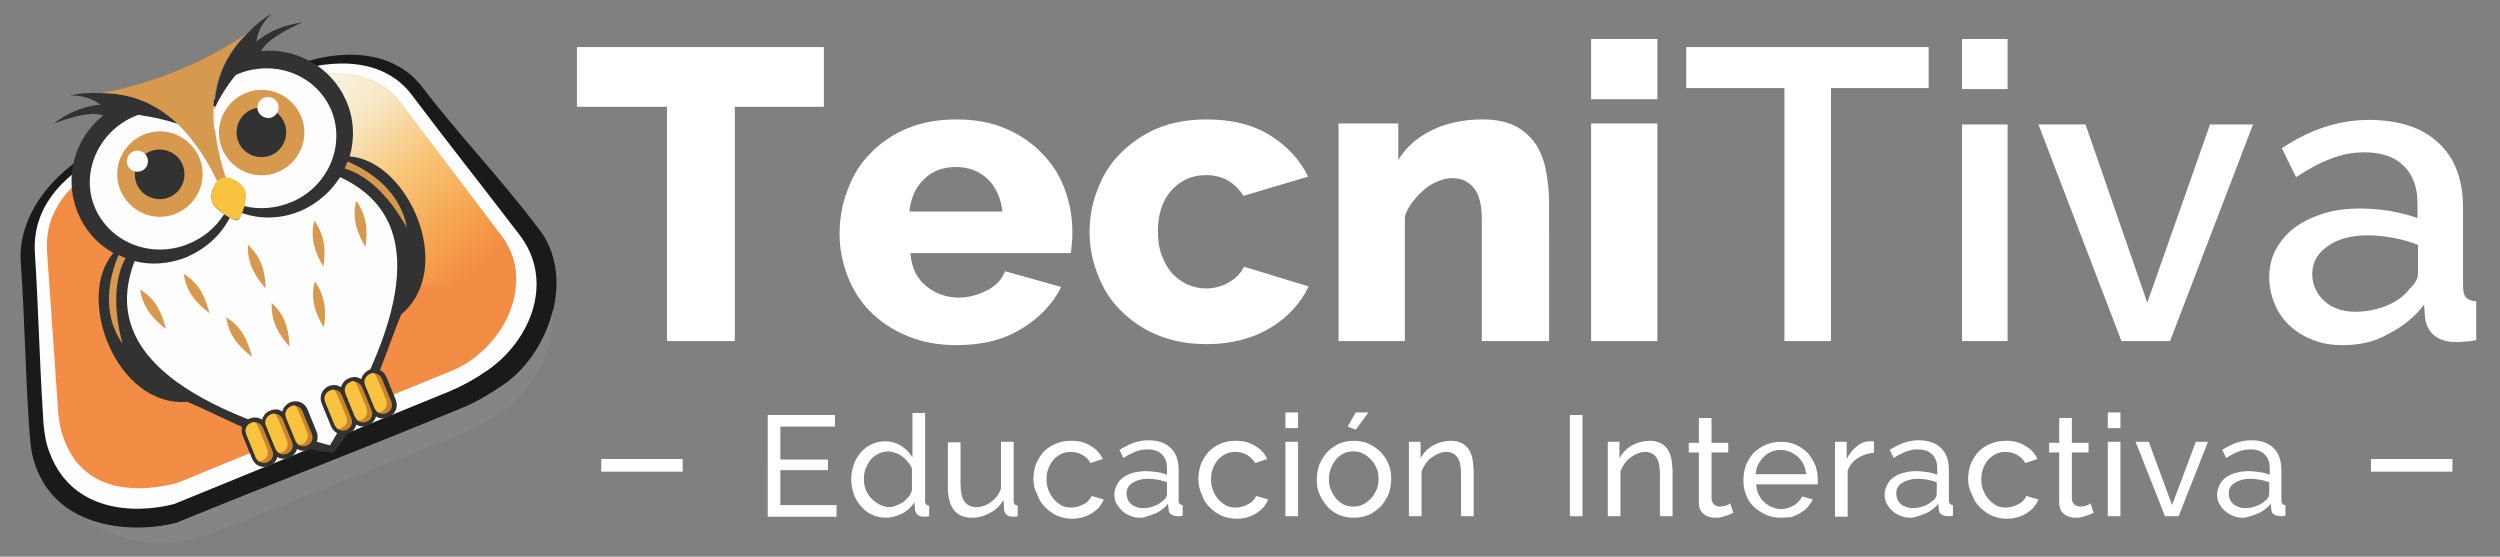
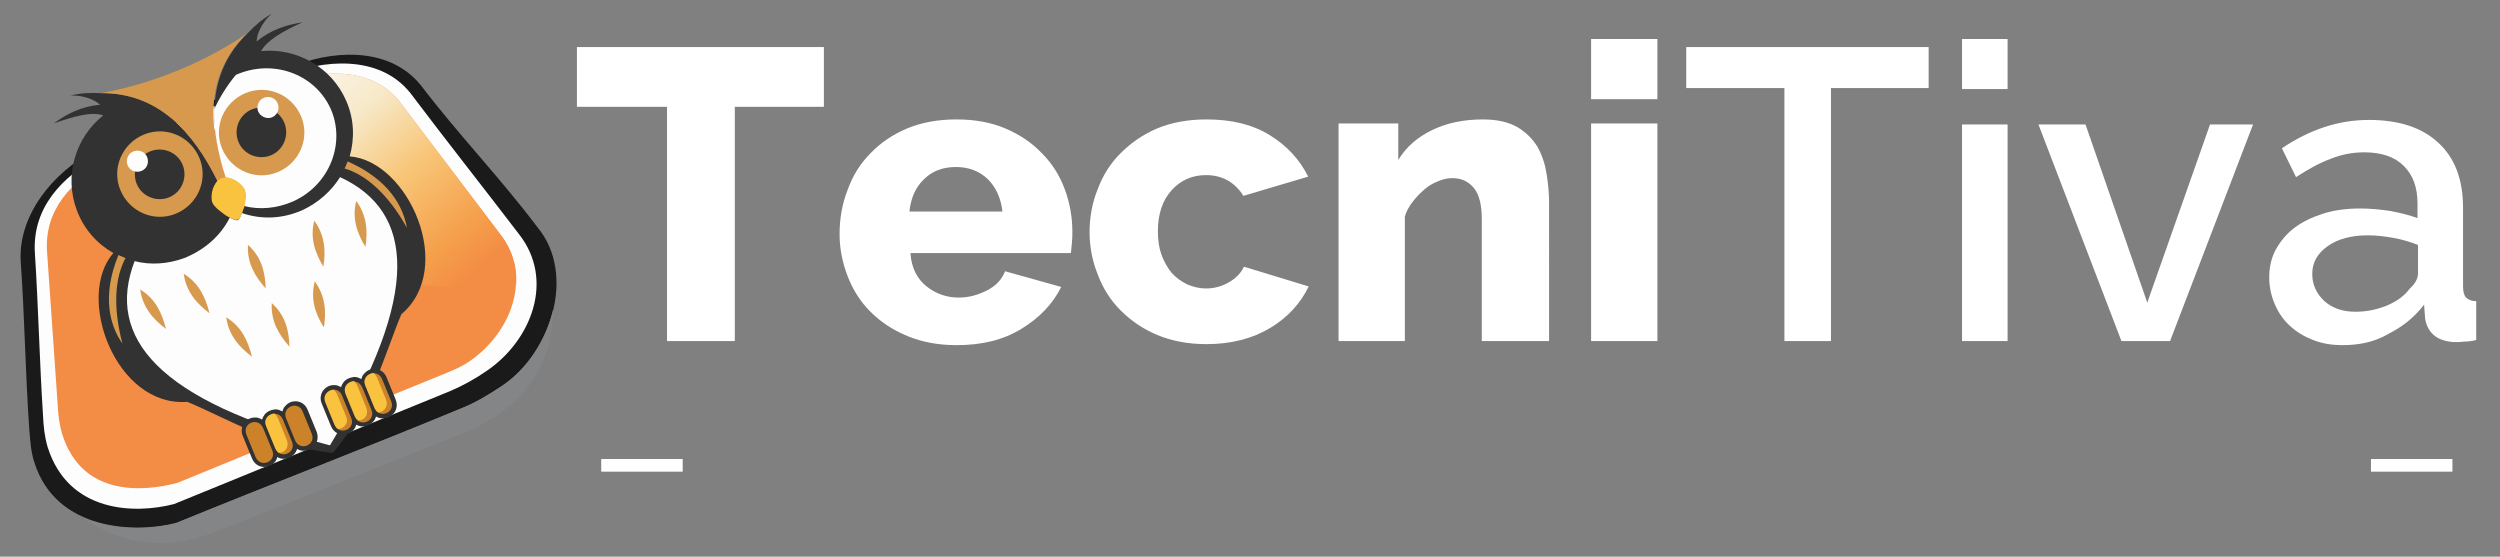
<svg xmlns="http://www.w3.org/2000/svg" xmlns:xlink="http://www.w3.org/1999/xlink" version="1.1" id="Layer_1" x="0px" y="0px" viewBox="0 0 494 110" style="enable-background:new 0 0 494 110;" xml:space="preserve">
  <rect x="0" y="0" width="494" height="110" fill="#808080" stroke="none" />
  <style type="text/css"> .st0{fill-rule:evenodd;clip-rule:evenodd;fill:#1A1A1A;} .st1{fill-rule:evenodd;clip-rule:evenodd;fill:#FDFDFD;} .st2{fill-rule:evenodd;clip-rule:evenodd;fill:#F38C44;} .st3{clip-path:url(#XMLID_28_);fill:url(#XMLID_29_);} .st4{fill-rule:evenodd;clip-rule:evenodd;fill:#838587;} .st5{fill-rule:evenodd;clip-rule:evenodd;fill:#323232;} .st6{fill-rule:evenodd;clip-rule:evenodd;fill:#D6994E;} .st7{fill-rule:evenodd;clip-rule:evenodd;fill:#F9C33F;} .st8{fill-rule:evenodd;clip-rule:evenodd;fill:#CB8229;} .st9{fill:#FFFFFF;} </style>
  <g id="XMLID_77_">
    <path id="XMLID_123_" class="st0" d="M4.1,51.8C4.9,63.1,5,73.7,5.8,85c0.2,2.3,0.3,4.3,1,6.4c4.3,13.6,20.1,14,28.1,11.9 c18.8-7.7,37.9-15,56.7-22.8c2.7-1.1,5.3-2.7,7.7-4.3c9.4-6.2,14.7-21.9,6.9-31.3c-7.3-9.7-15.7-18.4-23-28 c-6.6-8.2-18.5-6.7-25.5-3.7c-12.8,5.6-26.2,11-39,16.5C10.4,34.1,3.5,42.6,4.1,51.8" />
    <path id="XMLID_122_" class="st1" d="M6.9,50.1c0.7,10.9,0.9,21.1,1.6,32c0.1,2.2,0.3,4.1,0.9,6.2c4.1,13.1,17.3,13.3,25,11.3 c18.2-7.4,36.3-14.9,54.5-22.3c2.6-1.1,5.1-2.5,7.4-4.1c8.7-6,13.4-17.9,6.2-27c-7.1-9.3-14.4-18.5-21.4-27.8 c-6.3-7.9-17.8-6.4-24.6-3.6C44.3,20.1,32.3,25.3,20,30.7C12.1,34.9,6.3,41.2,6.9,50.1" />
    <path id="XMLID_121_" class="st2" d="M9.3,49.8c0.7,10.2,1.4,20,2.1,30.2c0.1,2,0.3,3.8,0.9,5.8C16.1,98,28,97.3,35.1,95.4 C52.1,88.4,69,81.5,86,74.6c2.4-1,4.8-1.8,6.9-3.3c8.1-5.6,12.5-16.7,5.8-25.2C92.1,37.4,85.5,28.7,78.9,20 C73,12.7,62.3,14,56,16.6c-11.5,5-23,10-34.5,15.1C14.1,35.7,8.7,41.5,9.3,49.8" />
    <g id="XMLID_165_">
      <defs>
        <path id="XMLID_118_" d="M102,56.1c0.2-3.4-0.8-6.9-3.3-10C92.1,37.4,85.5,28.7,78.9,20C73,12.7,62.3,14,56,16.6L41.3,23 C51.8,49,72.4,59.6,102,56.1" />
      </defs>
      <clipPath id="XMLID_28_">
        <use xlink:href="#XMLID_118_" style="overflow:visible;" />
      </clipPath>
      <linearGradient id="XMLID_29_" gradientUnits="userSpaceOnUse" x1="46.865" y1="7.289" x2="96.005" y2="64.349">
        <stop offset="0" style="stop-color:#FDFDFD" />
        <stop offset="0.1" style="stop-color:#FDFDFD" />
        <stop offset="0.36" style="stop-color:#F7E9C8" />
        <stop offset="0.56" style="stop-color:#F8C577" />
        <stop offset="0.76" style="stop-color:#F5A14C" />
        <stop offset="0.88" style="stop-color:#F38C44" />
        <stop offset="1" style="stop-color:#F38C44" />
      </linearGradient>
      <rect id="XMLID_119_" x="41.3" y="12.7" class="st3" width="60.9" height="46.9" />
    </g>
    <path id="XMLID_117_" class="st4" d="M109.3,61.1c-0.1,9.9-4.4,18.3-16.3,23.9c-16.2,6.5-32.4,12.9-48.7,19.4 c-4.3,1.7-7.6,2.9-12.3,2.9c-7.3,0-11.9-2.6-16.4-5.4l0,0c6.3,3.1,14.2,2.8,19.1,1.5c18.8-7.7,37.9-15,56.7-22.8 c2.7-1.1,5.3-2.7,7.7-4.3C104.1,73,107.9,67.2,109.3,61.1L109.3,61.1z" />
    <path id="XMLID_116_" class="st5" d="M13.9,18.9c1.1-0.1,3.9,0.1,5.9,1.8c-3.7,0.3-6.6,1.8-9.2,3.7c3.9-1.4,7.5-2.4,9.8-1.6 c-5.5,4.4-7.8,11.9-5.2,18.8c1.4,3.7,4,6.6,7.2,8.4c-7.6,8.7,0.5,30.5,14.6,29.4c8.4,3.5,16.8,8.9,28.8,10.1 c7.7-9.3,10-19,13.5-27.4c10.8-9.1,1.4-30.3-10.2-31.2c1-3.5,0.9-7.4-0.7-11c-2.9-6.7-9.9-10.5-16.8-9.8c1.1-2.1,4.4-4,8.2-5.7 c-3.1,0.5-6.2,1.4-9.1,3.8c0.2-2.7,2.2-4.8,3-5.5c-1.6,0.9-3.2,2.2-4.7,3.8c-8.1,7.8-7.8,18-4.3,28.6c0.6,0,1.4,0.2,2,0.6l-2.4,0.6 L42,37.7c0.2-0.7,0.5-1.4,1-1.9c-4.9-10-11.9-17.5-23.1-17.4C17.7,18.3,15.7,18.4,13.9,18.9" />
-     <path id="XMLID_115_" class="st1" d="M27.3,22.7c2.8,0.4,5.2,0.9,7.9,1.8c3.1,3,5.7,6.9,7.8,11.3c-0.5,0.5-0.9,1.3-1.1,2.1 c-0.2,0.8-0.1,1.7,0.1,2.2c0.3,0.7,1.3,1.6,2.3,2.2c-1.7,2.7-4.3,4.9-7.6,6.1c-7.4,2.7-15.5-0.8-18.2-8 C16,33.4,19.9,25.4,27.3,22.7" />
    <path id="XMLID_114_" class="st1" d="M46.6,14.8c-1.8,2.2-3.1,4.3-4.3,6.8c-0.1,4.3,0.8,8.9,2.3,13.5c0.7,0,1.5,0.3,2.2,0.8 c0.7,0.5,1.3,1.2,1.5,1.6c0.3,0.7,0.2,2-0.1,3.2c3.1,0.8,6.5,0.5,9.7-0.9c7.2-3.2,10.5-11.5,7.4-18.4 C62.1,14.5,53.8,11.6,46.6,14.8" />
    <path id="XMLID_113_" class="st6" d="M44.5,35.2c-3.5-10.6-3.8-20.8,4.3-28.6c-8.2,5.7-19.1,10.1-28.9,11.8 C31.1,18.3,38,25.8,43,35.8v0c0,0,0.1-0.1,0.1-0.1c0.4-0.3,0.8-0.5,1.2-0.5C44.4,35.2,44.5,35.2,44.5,35.2" />
    <path id="XMLID_111_" class="st7" d="M47,43.4c-0.6,0.3-2.6-0.9-3-1.3c-0.7-0.5-1.7-1.3-2-2c-0.3-0.6-0.2-1.6-0.1-2.2 c0.2-0.8,0.6-1.7,1.2-2.3c0.4-0.3,0.8-0.5,1.3-0.5c0.8-0.1,1.8,0.3,2.5,0.8c0.6,0.4,1.3,1.1,1.5,1.7c0.3,0.8,0.1,2.1,0,2.9 C48.2,41,47.6,43.2,47,43.4" />
    <path id="XMLID_110_" class="st6" d="M28.4,26.6c4.3-1.8,9.2,0.3,11,4.6c1.8,4.3-0.3,9.2-4.6,11c-4.3,1.8-9.2-0.3-11-4.6 C22,33.3,24.1,28.4,28.4,26.6" />
    <path id="XMLID_109_" class="st6" d="M48.5,18.4c-4.3,1.8-6.4,6.7-4.6,11c1.8,4.3,6.7,6.4,11,4.6c4.3-1.8,6.4-6.7,4.6-11 C57.7,18.7,52.8,16.6,48.5,18.4" />
    <path id="XMLID_108_" class="st5" d="M29.7,29.9c2.5-1,5.4,0.2,6.4,2.7c1,2.5-0.2,5.4-2.7,6.4c-2.5,1-5.4-0.2-6.4-2.7 C26,33.7,27.2,30.9,29.7,29.9" />
    <path id="XMLID_107_" class="st5" d="M49.8,21.6c-2.5,1-3.7,3.9-2.7,6.4c1,2.5,3.9,3.7,6.4,2.7c2.5-1,3.7-3.9,2.7-6.4 C55.2,21.8,52.4,20.6,49.8,21.6" />
    <path id="XMLID_106_" class="st1" d="M26.4,29.9c1.1-0.4,2.3,0.1,2.7,1.2c0.4,1.1-0.1,2.3-1.2,2.7c-1.1,0.4-2.3-0.1-2.7-1.2 C24.8,31.6,25.3,30.3,26.4,29.9" />
    <path id="XMLID_105_" class="st1" d="M52.2,19.3c-1.1,0.4-1.6,1.7-1.2,2.7s1.7,1.6,2.7,1.2c1.1-0.4,1.6-1.7,1.2-2.7 C54.5,19.4,53.3,18.9,52.2,19.3" />
    <path id="XMLID_104_" class="st6" d="M24.2,67.9c-2.4-3.4-4.2-9.2-0.8-17.5c0.5,0.2,0.9,0.4,1.4,0.6C22.8,54.7,22.2,60.4,24.2,67.9 " />
    <path id="XMLID_103_" class="st1" d="M67.2,35c14.7,6.8,16.1,23-2,53c-33.9-8.8-44.4-21.3-38.6-36.4c3.1,0.8,6.5,0.6,9.8-0.6 c4-1.6,7.2-4.4,9-8c0.7,0.4,1.4,0.6,1.6,0.5c0.2-0.1,0.6-0.7,0.8-1.4c3.8,1.3,8,1.2,12-0.6C63,40,65.5,37.7,67.2,35" />
    <path id="XMLID_142_" class="st6" d="M57.2,68.5c-2.1-2.4-3.7-5-3.5-8.6C56.4,62.3,57.1,65.3,57.2,68.5 M64,64.7 c0.5-3.1,0.3-6.2-1.8-9.1C61.3,59.1,62.3,62,64,64.7z M72.2,48.8c0.5-3.1,0.3-6.2-1.8-9.1C69.5,43.2,70.6,46.1,72.2,48.8z M63.9,52.7c0.5-3.1,0.3-6.2-1.8-9.1C61.2,47.1,62.3,50,63.9,52.7z M49.8,70.5c-2.5-1.9-4.6-4.2-5.1-7.8 C47.8,64.6,49,67.4,49.8,70.5z M32.8,65c-2.5-1.9-4.6-4.2-5.1-7.8C30.8,59.1,32,61.9,32.8,65z M41.4,61.9c-2.5-1.9-4.6-4.2-5.1-7.8 C39.4,56,40.6,58.8,41.4,61.9z M52.5,57c-2.1-2.4-3.7-5-3.5-8.6C51.7,50.8,52.4,53.8,52.5,57z" />
    <path id="XMLID_94_" class="st6" d="M80.4,45c-0.7-4.1-3.5-9.5-11.7-13.1c-0.2,0.5-0.4,1-0.6,1.4C72.2,34.5,76.6,38.2,80.4,45" />
    <path id="XMLID_138_" class="st5" d="M74.3,82.3c-0.4,1.6-2.5,2.5-3.9,1.6c-0.5,2.2-3.9,2.9-5,0.3l-1.8-4.4 c-0.4-0.9-0.3-1.9,0.3-2.7c0.5-0.6,1.2-1,2-1l0.3,0l0,0c0.4,0,0.8,0.2,1.2,0.4c0.1-0.4,0.3-0.7,0.5-1c0.5-0.6,1.2-0.9,2-1l0.3,0 l0,0c0.4,0,0.8,0.2,1.2,0.4c0.1-0.3,0.2-0.7,0.5-1c0.5-0.6,1.2-1,2-1l0.3,0l0,0c1,0.1,1.8,0.7,2.2,1.7l1.8,4.4 C79.2,81.7,76.2,83.5,74.3,82.3 M58.7,88.7c-0.4,1.6-2.5,2.5-3.9,1.6c-0.5,2.2-3.9,2.9-5,0.3l-1.8-4.4c-0.4-0.9-0.3-1.9,0.3-2.7 c0.5-0.6,1.2-1,2-1l0.3,0l0,0c0.4,0,0.8,0.2,1.2,0.4c0.1-0.4,0.3-0.7,0.5-1c0.5-0.6,1.2-0.9,2-1l0.3,0l0,0c0.4,0,0.8,0.2,1.2,0.4 c0.1-0.3,0.2-0.7,0.5-1c0.5-0.6,1.2-1,2-1l0.3,0l0,0c1,0.1,1.8,0.7,2.2,1.7l1.8,4.4C63.5,88.1,60.5,89.9,58.7,88.7z" />
    <path id="XMLID_91_" class="st8" d="M55.9,82.9l1.8,4.4c0.9,2.2-2.3,3.6-3.3,1.3l-1.8-4.4C51.7,82,55,80.7,55.9,82.9" />
    <path id="XMLID_90_" class="st7" d="M55.1,89.5c-0.3-0.2-0.5-0.5-0.7-0.9l-1.8-4.4c-0.6-1.4,0.5-2.4,1.6-2.5 c0.3,0.2,0.5,0.5,0.7,0.9l1.8,4.4C57.2,88.5,56.2,89.5,55.1,89.5" />
    <path id="XMLID_89_" class="st8" d="M52,84.6l1.8,4.4c0.9,2.2-2.3,3.6-3.3,1.3l-1.8-4.4C47.8,83.6,51,82.3,52,84.6" />
-     <path id="XMLID_88_" class="st7" d="M51.2,91.2c-0.3-0.2-0.5-0.5-0.7-0.9l-1.8-4.4c-0.6-1.4,0.5-2.4,1.6-2.5 c0.3,0.2,0.5,0.5,0.7,0.9l1.8,4.4C53.3,90.1,52.3,91.1,51.2,91.2" />
    <path id="XMLID_87_" class="st8" d="M59.8,81.3l1.8,4.4c0.9,2.2-2.3,3.6-3.3,1.3l-1.8-4.4C55.7,80.4,58.9,79.1,59.8,81.3" />
-     <path id="XMLID_86_" class="st7" d="M59.1,87.9c-0.3-0.2-0.5-0.5-0.7-0.9l-1.8-4.4c-0.6-1.4,0.5-2.4,1.6-2.5 c0.3,0.2,0.5,0.5,0.7,0.9l1.8,4.4C61.2,86.8,60.1,87.9,59.1,87.9" />
    <path id="XMLID_85_" class="st8" d="M71.6,76.6l1.8,4.4c0.9,2.2-2.3,3.6-3.3,1.3l-1.8-4.4C67.4,75.6,70.6,74.3,71.6,76.6" />
    <path id="XMLID_84_" class="st7" d="M70.8,83.1c-0.3-0.2-0.5-0.5-0.7-0.9l-1.8-4.4c-0.6-1.4,0.5-2.4,1.6-2.5 c0.3,0.2,0.5,0.5,0.7,0.9l1.8,4.4C72.9,82.1,71.9,83.1,70.8,83.1" />
    <path id="XMLID_83_" class="st8" d="M67.6,78.2l1.8,4.4c0.9,2.2-2.3,3.6-3.3,1.3l-1.8-4.4C63.5,77.2,66.7,75.9,67.6,78.2" />
    <path id="XMLID_82_" class="st7" d="M66.8,84.8c-0.3-0.2-0.5-0.5-0.7-0.9l-1.8-4.4c-0.6-1.4,0.5-2.4,1.6-2.5 c0.3,0.2,0.5,0.5,0.7,0.9l1.8,4.4C69,83.7,67.9,84.7,66.8,84.8" />
    <path id="XMLID_80_" class="st8" d="M75.5,74.9l1.8,4.4c0.9,2.2-2.3,3.6-3.3,1.3l-1.8-4.4C71.3,74,74.6,72.7,75.5,74.9" />
    <path id="XMLID_79_" class="st7" d="M74.7,81.5c-0.3-0.2-0.5-0.5-0.7-0.9l-1.8-4.4c-0.6-1.4,0.5-2.4,1.6-2.5 c0.3,0.2,0.5,0.5,0.7,0.9l1.8,4.4C76.8,80.4,75.8,81.5,74.7,81.5" />
  </g>
  <g id="XMLID_76_">
    <g id="XMLID_31_">
-       <path id="XMLID_120_" class="st9" d="M381.1,17.4h-19.3v50h-9.2v-50h-19.4V9.3h47.9V17.4z M387.7,67.4V24.6h9v42.8H387.7z M387.7,17.6V7.7h9v9.9H387.7z M419.2,67.4l-16.4-42.8h9.3l12.2,35.2l12.4-35.2h8.5l-16.4,42.8H419.2z M462.9,68.2 c-2.1,0-4-0.3-5.8-1c-1.8-0.7-3.3-1.6-4.6-2.8c-1.3-1.2-2.3-2.6-3-4.3c-0.7-1.6-1.1-3.4-1.1-5.3c0-2,0.4-3.8,1.3-5.5 c0.9-1.6,2.1-3.1,3.7-4.3c1.6-1.2,3.5-2.1,5.7-2.8c2.2-0.7,4.7-1,7.3-1c2,0,4,0.2,6,0.5c2,0.4,3.7,0.8,5.3,1.4v-2.9 c0-3.2-0.9-5.6-2.7-7.4c-1.8-1.8-4.4-2.7-7.8-2.7c-2.3,0-4.5,0.4-6.7,1.3c-2.2,0.8-4.5,2.1-6.8,3.6l-2.8-5.7 c5.5-3.7,11.2-5.6,17.2-5.6c5.9,0,10.5,1.5,13.7,4.5c3.3,3,4.9,7.3,4.9,12.9v15.5c0,1,0.2,1.8,0.6,2.2c0.4,0.4,1,0.7,2,0.7v7.7 c-0.9,0.2-1.7,0.3-2.4,0.3c-0.7,0.1-1.4,0.1-2,0.1c-1.7-0.1-3.1-0.6-4-1.4c-0.9-0.8-1.5-1.9-1.7-3.3l-0.2-2.7 c-1.9,2.5-4.3,4.4-7.1,5.8C469.2,67.6,466.1,68.2,462.9,68.2z M465.4,61.6c2.2,0,4.2-0.4,6.2-1.2c1.9-0.8,3.5-1.9,4.5-3.3 c1.1-1,1.7-2,1.7-3.1v-5.6c-1.5-0.6-3.2-1.1-4.9-1.4c-1.7-0.3-3.4-0.5-5-0.5c-3.2,0-5.9,0.7-7.9,2.1c-2,1.4-3.1,3.2-3.1,5.5 c0,2.1,0.8,3.9,2.4,5.4C460.9,60.9,462.9,61.6,465.4,61.6z" />
+       <path id="XMLID_120_" class="st9" d="M381.1,17.4h-19.3v50h-9.2v-50h-19.4V9.3h47.9V17.4z M387.7,67.4V24.6h9v42.8H387.7z M387.7,17.6V7.7h9v9.9H387.7z M419.2,67.4l-16.4-42.8h9.3l12.2,35.2l12.4-35.2h8.5l-16.4,42.8z M462.9,68.2 c-2.1,0-4-0.3-5.8-1c-1.8-0.7-3.3-1.6-4.6-2.8c-1.3-1.2-2.3-2.6-3-4.3c-0.7-1.6-1.1-3.4-1.1-5.3c0-2,0.4-3.8,1.3-5.5 c0.9-1.6,2.1-3.1,3.7-4.3c1.6-1.2,3.5-2.1,5.7-2.8c2.2-0.7,4.7-1,7.3-1c2,0,4,0.2,6,0.5c2,0.4,3.7,0.8,5.3,1.4v-2.9 c0-3.2-0.9-5.6-2.7-7.4c-1.8-1.8-4.4-2.7-7.8-2.7c-2.3,0-4.5,0.4-6.7,1.3c-2.2,0.8-4.5,2.1-6.8,3.6l-2.8-5.7 c5.5-3.7,11.2-5.6,17.2-5.6c5.9,0,10.5,1.5,13.7,4.5c3.3,3,4.9,7.3,4.9,12.9v15.5c0,1,0.2,1.8,0.6,2.2c0.4,0.4,1,0.7,2,0.7v7.7 c-0.9,0.2-1.7,0.3-2.4,0.3c-0.7,0.1-1.4,0.1-2,0.1c-1.7-0.1-3.1-0.6-4-1.4c-0.9-0.8-1.5-1.9-1.7-3.3l-0.2-2.7 c-1.9,2.5-4.3,4.4-7.1,5.8C469.2,67.6,466.1,68.2,462.9,68.2z M465.4,61.6c2.2,0,4.2-0.4,6.2-1.2c1.9-0.8,3.5-1.9,4.5-3.3 c1.1-1,1.7-2,1.7-3.1v-5.6c-1.5-0.6-3.2-1.1-4.9-1.4c-1.7-0.3-3.4-0.5-5-0.5c-3.2,0-5.9,0.7-7.9,2.1c-2,1.4-3.1,3.2-3.1,5.5 c0,2.1,0.8,3.9,2.4,5.4C460.9,60.9,462.9,61.6,465.4,61.6z" />
      <path id="XMLID_112_" class="st9" d="M162.9,21.1h-17.7v46.3h-13.4V21.1H114V9.3h48.8V21.1z M189,68.2c-3.6,0-6.8-0.6-9.7-1.8 c-2.9-1.2-5.3-2.8-7.3-4.8c-2-2-3.5-4.4-4.5-7c-1-2.6-1.6-5.4-1.6-8.3c0-3.1,0.5-6,1.6-8.8c1-2.8,2.5-5.2,4.5-7.2 c2-2.1,4.4-3.7,7.2-4.9c2.9-1.2,6.1-1.8,9.8-1.8c3.7,0,6.9,0.6,9.7,1.8c2.8,1.2,5.2,2.8,7.2,4.9c2,2,3.5,4.4,4.5,7.1 c1,2.7,1.5,5.5,1.5,8.4c0,0.8,0,1.5-0.1,2.3c-0.1,0.7-0.1,1.4-0.2,1.9h-31.7c0.2,2.9,1.3,5.1,3.2,6.6c1.9,1.5,4,2.2,6.4,2.2 c1.9,0,3.7-0.5,5.5-1.4c1.8-0.9,3-2.2,3.6-3.8l11.1,3.1c-1.7,3.4-4.3,6.1-7.9,8.3C198.2,67.2,194,68.2,189,68.2z M198.1,41.9 c-0.3-2.7-1.3-4.9-2.9-6.5c-1.7-1.6-3.8-2.4-6.3-2.4c-2.6,0-4.7,0.8-6.3,2.4c-1.7,1.6-2.6,3.7-2.9,6.4H198.1z M215.3,45.9 c0-2.9,0.5-5.8,1.6-8.5c1-2.7,2.5-5.1,4.5-7.1c2-2,4.4-3.7,7.2-4.9c2.9-1.2,6.1-1.8,9.8-1.8c5,0,9.1,1,12.5,3.1 c3.4,2.1,5.9,4.8,7.6,8.2l-12.8,3.8c-1.7-2.7-4.2-4.1-7.4-4.1c-2.7,0-5,1-6.8,3c-1.8,2-2.7,4.7-2.7,8.1c0,1.7,0.2,3.2,0.7,4.6 c0.5,1.4,1.2,2.6,2,3.6c0.9,1,1.9,1.7,3.1,2.3c1.2,0.5,2.4,0.8,3.7,0.8c1.6,0,3.1-0.4,4.5-1.2c1.4-0.8,2.4-1.8,3-3.1l12.8,3.9 c-1.6,3.3-4.1,6.1-7.6,8.2c-3.5,2.1-7.7,3.2-12.6,3.2c-3.6,0-6.8-0.6-9.7-1.8c-2.9-1.2-5.3-2.9-7.3-4.9c-2-2-3.5-4.4-4.5-7.1 C215.9,51.7,215.3,48.9,215.3,45.9z M305.9,67.4h-13.1V43.3c0-2.8-0.5-4.9-1.6-6.2c-1.1-1.3-2.5-1.9-4.2-1.9 c-0.9,0-1.9,0.2-2.8,0.6c-1,0.4-1.9,0.9-2.7,1.6c-0.8,0.7-1.6,1.5-2.3,2.4c-0.7,0.9-1.3,1.9-1.6,3v24.6h-13.1v-43h11.8v7.2 c1.6-2.6,3.8-4.5,6.7-5.9c2.9-1.4,6.2-2.1,10-2.1c2.8,0,5,0.5,6.8,1.5c1.7,1,3,2.3,4,3.9c0.9,1.6,1.5,3.4,1.8,5.3 c0.3,1.9,0.5,3.8,0.5,5.6V67.4z M314.4,67.4v-43h13.1v43H314.4z M314.4,19.6V7.7h13.1v11.9H314.4z" />
    </g>
    <g id="XMLID_30_">
-       <path id="XMLID_81_" class="st9" d="M165.3,99.8v2.3h-13.6V82H165v2.3h-10.8v6.5h9.4v2.1h-9.4v6.9H165.3z M175.1,102.3 c-1,0-2-0.2-2.8-0.6c-0.9-0.4-1.6-1-2.2-1.7c-0.6-0.7-1.1-1.5-1.4-2.4c-0.3-0.9-0.5-1.9-0.5-2.9c0-1,0.2-2,0.5-2.9 c0.3-0.9,0.8-1.7,1.4-2.4c0.6-0.7,1.3-1.2,2.1-1.6c0.8-0.4,1.7-0.6,2.7-0.6c1.2,0,2.2,0.3,3.2,0.9c0.9,0.6,1.7,1.4,2.2,2.3v-8.8 h2.5V99c0,0.6,0.3,0.9,0.8,0.9v2.1c-0.2,0-0.4,0.1-0.5,0.1c-0.2,0-0.3,0-0.4,0c-0.6,0-1-0.1-1.4-0.4c-0.3-0.3-0.5-0.6-0.5-1.1 l-0.1-1.4c-0.6,1-1.4,1.7-2.3,2.2C177.2,102,176.2,102.3,175.1,102.3z M175.7,100.2c0.5,0,0.9-0.1,1.4-0.3 c0.5-0.2,0.9-0.4,1.4-0.7c0.4-0.3,0.8-0.7,1.1-1.1c0.3-0.4,0.5-0.8,0.6-1.3v-4.2c-0.2-0.5-0.4-0.9-0.8-1.3 c-0.3-0.4-0.7-0.8-1.1-1.1c-0.4-0.3-0.9-0.6-1.4-0.7c-0.5-0.2-1-0.3-1.4-0.3c-0.7,0-1.4,0.2-2,0.5c-0.6,0.3-1.1,0.7-1.5,1.2 c-0.4,0.5-0.7,1.1-1,1.8c-0.2,0.7-0.3,1.3-0.3,2c0,0.7,0.1,1.4,0.4,2.1c0.3,0.7,0.6,1.2,1.1,1.7c0.5,0.5,1,0.9,1.6,1.2 C174.4,100,175,100.2,175.7,100.2z M192,102.3c-1.5,0-2.7-0.5-3.5-1.5c-0.8-1-1.2-2.6-1.2-4.6v-8.8h2.5v8.3c0,3,1,4.5,3.1,4.5 c1,0,2-0.3,2.9-1c0.9-0.6,1.6-1.5,2-2.7v-9.2h2.5V99c0,0.6,0.3,0.9,0.8,0.9v2.1c-0.2,0-0.4,0.1-0.5,0.1c-0.2,0-0.3,0-0.4,0 c-0.6,0-1-0.1-1.3-0.4c-0.3-0.3-0.5-0.6-0.5-1.1l-0.1-1.8c-0.7,1.1-1.5,2-2.6,2.5C194.5,102,193.3,102.3,192,102.3z M204.2,94.6 c0-1,0.2-2,0.5-2.9c0.4-0.9,0.9-1.7,1.5-2.4c0.7-0.7,1.4-1.2,2.4-1.6c0.9-0.4,1.9-0.6,3.1-0.6c1.5,0,2.7,0.3,3.8,1 c1.1,0.6,1.9,1.5,2.4,2.6l-2.4,0.8c-0.4-0.7-0.9-1.2-1.6-1.6c-0.7-0.4-1.4-0.6-2.3-0.6c-0.7,0-1.3,0.1-1.9,0.4 c-0.6,0.3-1.1,0.7-1.5,1.1c-0.4,0.5-0.8,1.1-1,1.7c-0.3,0.7-0.4,1.4-0.4,2.2c0,0.8,0.1,1.5,0.4,2.2c0.3,0.7,0.6,1.3,1.1,1.8 c0.4,0.5,1,0.9,1.5,1.2c0.6,0.3,1.2,0.4,1.9,0.4c0.4,0,0.9-0.1,1.3-0.2c0.4-0.1,0.8-0.3,1.2-0.5c0.3-0.2,0.7-0.4,0.9-0.7 c0.3-0.3,0.5-0.6,0.6-0.9l2.4,0.7c-0.2,0.5-0.5,1-0.9,1.5c-0.4,0.5-0.9,0.8-1.4,1.2c-0.5,0.3-1.1,0.6-1.8,0.8 c-0.7,0.2-1.4,0.3-2.1,0.3c-1.1,0-2.1-0.2-3-0.6c-0.9-0.4-1.7-1-2.4-1.7c-0.7-0.7-1.2-1.5-1.5-2.4 C204.4,96.7,204.2,95.7,204.2,94.6z M225.3,102.3c-0.7,0-1.4-0.1-2-0.4c-0.6-0.2-1.2-0.6-1.6-1c-0.4-0.4-0.8-0.9-1.1-1.4 c-0.3-0.6-0.4-1.1-0.4-1.8c0-0.7,0.2-1.3,0.5-1.9c0.3-0.6,0.7-1.1,1.3-1.5c0.6-0.4,1.2-0.7,2-0.9c0.8-0.2,1.6-0.3,2.5-0.3 c0.7,0,1.4,0.1,2.2,0.2c0.7,0.1,1.4,0.3,1.9,0.5v-1.2c0-1.2-0.3-2.1-1-2.8c-0.7-0.7-1.6-1-2.9-1c-1.5,0-3,0.6-4.7,1.7l-0.8-1.6 c1-0.6,1.9-1.1,2.8-1.4c0.9-0.3,1.9-0.5,2.9-0.5c1.9,0,3.4,0.5,4.4,1.5c1.1,1,1.6,2.5,1.6,4.4v6c0,0.6,0.3,0.9,0.8,0.9v2.1 c-0.2,0-0.4,0.1-0.5,0.1c-0.2,0-0.3,0-0.5,0c-0.4,0-0.8-0.1-1.2-0.3c-0.4-0.2-0.6-0.6-0.6-1.2l-0.1-1c-0.3,0.5-0.7,0.8-1.2,1.2 c-0.4,0.3-0.9,0.6-1.4,0.8c-0.5,0.2-1,0.4-1.5,0.5C226.4,102.2,225.9,102.3,225.3,102.3z M226,100.4c0.8,0,1.6-0.2,2.3-0.5 c0.8-0.3,1.3-0.8,1.8-1.2c0.4-0.4,0.5-0.8,0.5-1.2v-2.2c-0.6-0.2-1.2-0.4-1.8-0.5c-0.6-0.1-1.3-0.2-1.9-0.2 c-1.3,0-2.3,0.3-3.1,0.8c-0.8,0.5-1.2,1.2-1.2,2.1c0,0.4,0.1,0.7,0.2,1.1c0.1,0.3,0.4,0.7,0.6,0.9c0.3,0.3,0.6,0.5,1,0.6 C225,100.4,225.4,100.4,226,100.4z M236.8,94.6c0-1,0.2-2,0.5-2.9c0.4-0.9,0.9-1.7,1.5-2.4c0.7-0.7,1.4-1.2,2.3-1.6 c0.9-0.4,1.9-0.6,3.1-0.6c1.5,0,2.7,0.3,3.8,1c1.1,0.6,1.9,1.5,2.4,2.6l-2.4,0.8c-0.4-0.7-0.9-1.2-1.6-1.6 c-0.7-0.4-1.4-0.6-2.3-0.6c-0.7,0-1.3,0.1-1.9,0.4c-0.6,0.3-1.1,0.7-1.5,1.1c-0.4,0.5-0.8,1.1-1,1.7c-0.3,0.7-0.4,1.4-0.4,2.2 c0,0.8,0.1,1.5,0.4,2.2c0.3,0.7,0.6,1.3,1.1,1.8c0.4,0.5,1,0.9,1.5,1.2c0.6,0.3,1.2,0.4,1.9,0.4c0.4,0,0.9-0.1,1.3-0.2 c0.4-0.1,0.8-0.3,1.2-0.5c0.3-0.2,0.7-0.4,0.9-0.7c0.3-0.3,0.5-0.6,0.6-0.9l2.4,0.7c-0.2,0.5-0.5,1-0.9,1.5 c-0.4,0.5-0.9,0.8-1.4,1.2c-0.5,0.3-1.1,0.6-1.8,0.8c-0.7,0.2-1.4,0.3-2.1,0.3c-1.1,0-2.1-0.2-3-0.6c-0.9-0.4-1.7-1-2.4-1.7 c-0.7-0.7-1.2-1.5-1.5-2.4C237,96.7,236.8,95.7,236.8,94.6z M254,102V87.3h2.5V102H254z M254,84.6v-3.1h2.5v3.1H254z M267.9,84.9 l-1.6-0.6l1.6-2.8h2.5L267.9,84.9z M267.5,102.3c-1.1,0-2.1-0.2-3-0.6c-0.9-0.4-1.7-1-2.3-1.7c-0.6-0.7-1.1-1.5-1.5-2.4 c-0.4-0.9-0.5-1.9-0.5-2.9c0-1,0.2-2,0.5-2.9c0.4-0.9,0.9-1.7,1.5-2.4c0.6-0.7,1.4-1.2,2.3-1.7c0.9-0.4,1.9-0.6,3-0.6 c1.1,0,2.1,0.2,3,0.6c0.9,0.4,1.7,1,2.4,1.7c0.6,0.7,1.2,1.5,1.5,2.4c0.4,0.9,0.5,1.9,0.5,2.9c0,1-0.2,2-0.5,2.9 c-0.4,0.9-0.9,1.7-1.5,2.4c-0.7,0.7-1.4,1.2-2.3,1.7C269.6,102.1,268.6,102.3,267.5,102.3z M262.6,94.7c0,0.8,0.1,1.5,0.4,2.1 c0.3,0.7,0.6,1.2,1,1.7c0.4,0.5,1,0.9,1.5,1.2c0.6,0.3,1.2,0.4,1.9,0.4c0.7,0,1.3-0.1,1.9-0.4c0.6-0.3,1.1-0.7,1.6-1.2 c0.5-0.5,0.8-1.1,1.1-1.7c0.3-0.7,0.4-1.4,0.4-2.2c0-0.8-0.1-1.5-0.4-2.1c-0.3-0.7-0.6-1.2-1.1-1.7c-0.5-0.5-1-0.9-1.6-1.2 c-0.6-0.3-1.2-0.4-1.9-0.4c-0.7,0-1.3,0.1-1.9,0.4c-0.6,0.3-1.1,0.7-1.5,1.2c-0.4,0.5-0.8,1.1-1,1.7 C262.7,93.2,262.6,94,262.6,94.7z M291.2,102h-2.5v-8.2c0-1.6-0.2-2.7-0.7-3.4c-0.5-0.7-1.2-1.1-2.2-1.1c-0.5,0-1,0.1-1.5,0.3 c-0.5,0.2-1,0.5-1.4,0.8c-0.5,0.3-0.8,0.7-1.2,1.2c-0.3,0.5-0.6,1-0.8,1.5v8.9h-2.5V87.3h2.3v3.2c0.6-1,1.4-1.9,2.5-2.5 c1.1-0.6,2.3-0.9,3.6-0.9c0.8,0,1.5,0.2,2.1,0.5c0.6,0.3,1,0.7,1.4,1.3c0.3,0.6,0.6,1.2,0.7,2c0.1,0.8,0.2,1.6,0.2,2.4V102z M310.2,102v-20h2.5v20H310.2z M330.5,102H328v-8.2c0-1.6-0.2-2.7-0.7-3.4c-0.5-0.7-1.2-1.1-2.2-1.1c-0.5,0-1,0.1-1.5,0.3 c-0.5,0.2-1,0.5-1.4,0.8c-0.5,0.3-0.8,0.7-1.2,1.2c-0.3,0.5-0.6,1-0.8,1.5v8.9h-2.5V87.3h2.3v3.2c0.6-1,1.4-1.9,2.5-2.5 c1.1-0.6,2.3-0.9,3.6-0.9c0.8,0,1.5,0.2,2.1,0.5c0.6,0.3,1,0.7,1.4,1.3c0.3,0.6,0.6,1.2,0.7,2c0.1,0.8,0.2,1.6,0.2,2.4V102z M342.5,101.3c-0.2,0.1-0.3,0.2-0.6,0.3c-0.2,0.1-0.5,0.2-0.8,0.3c-0.3,0.1-0.6,0.2-1,0.3c-0.4,0.1-0.7,0.1-1.1,0.1 c-0.9,0-1.7-0.2-2.3-0.7c-0.7-0.5-1-1.3-1-2.3v-9.9h-2v-1.9h2v-4.9h2.5v4.9h3.3v1.9h-3.3v9.1c0,0.5,0.2,0.9,0.5,1.2 c0.3,0.2,0.7,0.4,1.1,0.4c0.5,0,0.9-0.1,1.3-0.2c0.4-0.2,0.7-0.3,0.8-0.4L342.5,101.3z M351.9,102.3c-1.1,0-2.1-0.2-3-0.6 c-0.9-0.4-1.7-1-2.4-1.6c-0.7-0.7-1.2-1.5-1.5-2.4c-0.4-0.9-0.5-1.9-0.5-2.9c0-1,0.2-2,0.5-2.9c0.4-0.9,0.9-1.7,1.5-2.4 c0.7-0.7,1.5-1.2,2.4-1.6c0.9-0.4,1.9-0.6,3-0.6c1.1,0,2.1,0.2,3,0.6c0.9,0.4,1.7,1,2.3,1.6c0.6,0.7,1.1,1.5,1.5,2.4 c0.3,0.9,0.5,1.9,0.5,2.8c0,0.2,0,0.4,0,0.6c0,0.2,0,0.3,0,0.4H347c0.1,0.7,0.2,1.4,0.5,2c0.3,0.6,0.6,1.1,1.1,1.5 c0.4,0.4,1,0.8,1.5,1c0.6,0.2,1.2,0.4,1.8,0.4c0.5,0,0.9-0.1,1.3-0.2c0.4-0.1,0.8-0.3,1.2-0.5c0.4-0.2,0.7-0.5,1-0.8 c0.3-0.3,0.5-0.6,0.7-1l2.1,0.6c-0.2,0.5-0.6,1-1,1.5c-0.4,0.5-0.9,0.8-1.5,1.2c-0.6,0.3-1.2,0.6-1.8,0.8 C353.3,102.2,352.6,102.3,351.9,102.3z M356.9,93.7c-0.1-0.7-0.2-1.3-0.5-1.9c-0.3-0.6-0.7-1.1-1.1-1.5c-0.4-0.4-1-0.7-1.5-1 c-0.6-0.2-1.2-0.4-1.9-0.4c-0.7,0-1.3,0.1-1.9,0.4c-0.6,0.2-1.1,0.6-1.5,1c-0.4,0.4-0.8,0.9-1.1,1.5c-0.3,0.6-0.4,1.2-0.5,1.9 H356.9z M370.4,89.5c-1.2,0-2.3,0.4-3.3,1c-0.9,0.6-1.6,1.4-2,2.5v9.1h-2.5V87.3h2.3v3.4c0.5-1,1.2-1.9,2-2.5c0.8-0.7,1.7-1,2.6-1 c0.2,0,0.3,0,0.5,0c0.1,0,0.2,0,0.3,0V89.5z M377.5,102.3c-0.7,0-1.4-0.1-2-0.4c-0.6-0.2-1.2-0.6-1.6-1c-0.5-0.4-0.8-0.9-1.1-1.4 c-0.3-0.6-0.4-1.1-0.4-1.8c0-0.7,0.2-1.3,0.5-1.9c0.3-0.6,0.7-1.1,1.3-1.5c0.6-0.4,1.2-0.7,2-0.9c0.8-0.2,1.6-0.3,2.5-0.3 c0.7,0,1.4,0.1,2.2,0.2c0.7,0.1,1.4,0.3,1.9,0.5v-1.2c0-1.2-0.3-2.1-1-2.8c-0.7-0.7-1.6-1-2.9-1c-1.5,0-3,0.6-4.7,1.7l-0.8-1.6 c1-0.6,1.9-1.1,2.8-1.4c0.9-0.3,1.9-0.5,2.9-0.5c1.9,0,3.4,0.5,4.4,1.5c1.1,1,1.6,2.5,1.6,4.4v6c0,0.6,0.3,0.9,0.8,0.9v2.1 c-0.2,0-0.4,0.1-0.5,0.1c-0.2,0-0.3,0-0.5,0c-0.4,0-0.8-0.1-1.2-0.3c-0.4-0.2-0.6-0.6-0.6-1.2l-0.1-1c-0.3,0.5-0.7,0.8-1.2,1.2 c-0.4,0.3-0.9,0.6-1.4,0.8c-0.5,0.2-1,0.4-1.5,0.5C378.5,102.2,378,102.3,377.5,102.3z M378.1,100.4c0.8,0,1.6-0.2,2.3-0.5 c0.8-0.3,1.3-0.8,1.8-1.2c0.4-0.4,0.5-0.8,0.5-1.2v-2.2c-0.6-0.2-1.2-0.4-1.8-0.5c-0.6-0.1-1.3-0.2-1.9-0.2 c-1.3,0-2.3,0.3-3.1,0.8c-0.8,0.5-1.2,1.2-1.2,2.1c0,0.4,0.1,0.7,0.2,1.1c0.1,0.3,0.4,0.7,0.6,0.9c0.3,0.3,0.6,0.5,1,0.6 C377.1,100.4,377.6,100.4,378.1,100.4z M388.9,94.6c0-1,0.2-2,0.5-2.9c0.4-0.9,0.9-1.7,1.5-2.4c0.7-0.7,1.4-1.2,2.4-1.6 c0.9-0.4,1.9-0.6,3.1-0.6c1.5,0,2.7,0.3,3.8,1c1.1,0.6,1.9,1.5,2.4,2.6l-2.4,0.8c-0.4-0.7-0.9-1.2-1.6-1.6 c-0.7-0.4-1.4-0.6-2.3-0.6c-0.7,0-1.3,0.1-1.9,0.4c-0.6,0.3-1.1,0.7-1.5,1.1c-0.4,0.5-0.8,1.1-1,1.7c-0.3,0.7-0.4,1.4-0.4,2.2 c0,0.8,0.1,1.5,0.4,2.2c0.3,0.7,0.6,1.3,1.1,1.8c0.4,0.5,1,0.9,1.5,1.2c0.6,0.3,1.2,0.4,1.9,0.4c0.4,0,0.9-0.1,1.3-0.2 c0.4-0.1,0.8-0.3,1.2-0.5c0.3-0.2,0.7-0.4,0.9-0.7c0.3-0.3,0.5-0.6,0.6-0.9l2.4,0.7c-0.2,0.5-0.5,1-0.9,1.5 c-0.4,0.5-0.9,0.8-1.4,1.2c-0.5,0.3-1.1,0.6-1.8,0.8c-0.7,0.2-1.4,0.3-2.1,0.3c-1.1,0-2.1-0.2-3-0.6c-0.9-0.4-1.7-1-2.4-1.7 c-0.7-0.7-1.2-1.5-1.5-2.4C389.1,96.7,388.9,95.7,388.9,94.6z M413.7,101.3c-0.1,0.1-0.3,0.2-0.6,0.3c-0.2,0.1-0.5,0.2-0.8,0.3 c-0.3,0.1-0.6,0.2-1,0.3c-0.4,0.1-0.7,0.1-1.1,0.1c-0.9,0-1.7-0.2-2.3-0.7c-0.7-0.5-1-1.3-1-2.3v-9.9h-2v-1.9h2v-4.9h2.5v4.9h3.3 v1.9h-3.3v9.1c0,0.5,0.2,0.9,0.5,1.2c0.3,0.2,0.7,0.4,1.1,0.4c0.5,0,0.9-0.1,1.3-0.2c0.4-0.2,0.7-0.3,0.8-0.4L413.7,101.3z M416.5,102V87.3h2.5V102H416.5z M416.5,84.6v-3.1h2.5v3.1H416.5z M427.8,102L422,87.3h2.6l4.6,12.5l4.7-12.5h2.4l-5.8,14.7H427.8 z M443.2,102.3c-0.7,0-1.4-0.1-2-0.4c-0.6-0.2-1.2-0.6-1.6-1c-0.5-0.4-0.8-0.9-1.1-1.4c-0.3-0.6-0.4-1.1-0.4-1.8 c0-0.7,0.2-1.3,0.5-1.9c0.3-0.6,0.7-1.1,1.3-1.5c0.6-0.4,1.2-0.7,2-0.9c0.8-0.2,1.6-0.3,2.5-0.3c0.7,0,1.4,0.1,2.2,0.2 c0.7,0.1,1.4,0.3,1.9,0.5v-1.2c0-1.2-0.3-2.1-1-2.8c-0.7-0.7-1.6-1-2.9-1c-1.5,0-3,0.6-4.7,1.7l-0.8-1.6c1-0.6,1.9-1.1,2.8-1.4 c0.9-0.3,1.9-0.5,2.9-0.5c1.9,0,3.4,0.5,4.4,1.5c1.1,1,1.6,2.5,1.6,4.4v6c0,0.6,0.3,0.9,0.8,0.9v2.1c-0.2,0-0.4,0.1-0.5,0.1 c-0.2,0-0.3,0-0.5,0c-0.4,0-0.8-0.1-1.2-0.3c-0.4-0.2-0.6-0.6-0.6-1.2l-0.1-1c-0.3,0.5-0.7,0.8-1.2,1.2c-0.4,0.3-0.9,0.6-1.4,0.8 c-0.5,0.2-1,0.4-1.5,0.5C444.2,102.2,443.7,102.3,443.2,102.3z M443.8,100.4c0.8,0,1.6-0.2,2.3-0.5c0.8-0.3,1.3-0.8,1.8-1.2 c0.4-0.4,0.5-0.8,0.5-1.2v-2.2c-0.6-0.2-1.2-0.4-1.8-0.5c-0.6-0.1-1.3-0.2-1.9-0.2c-1.3,0-2.3,0.3-3.1,0.8 c-0.8,0.5-1.2,1.2-1.2,2.1c0,0.4,0.1,0.7,0.2,1.1c0.1,0.3,0.4,0.7,0.6,0.9c0.3,0.3,0.6,0.5,1,0.6 C442.8,100.4,443.3,100.4,443.8,100.4z" />
      <path id="XMLID_78_" class="st9" d="M484.6,93.2h-16.1v-2.5h16.1V93.2z M134.9,93.2h-16.1v-2.5h16.1V93.2z" />
    </g>
  </g>
</svg>